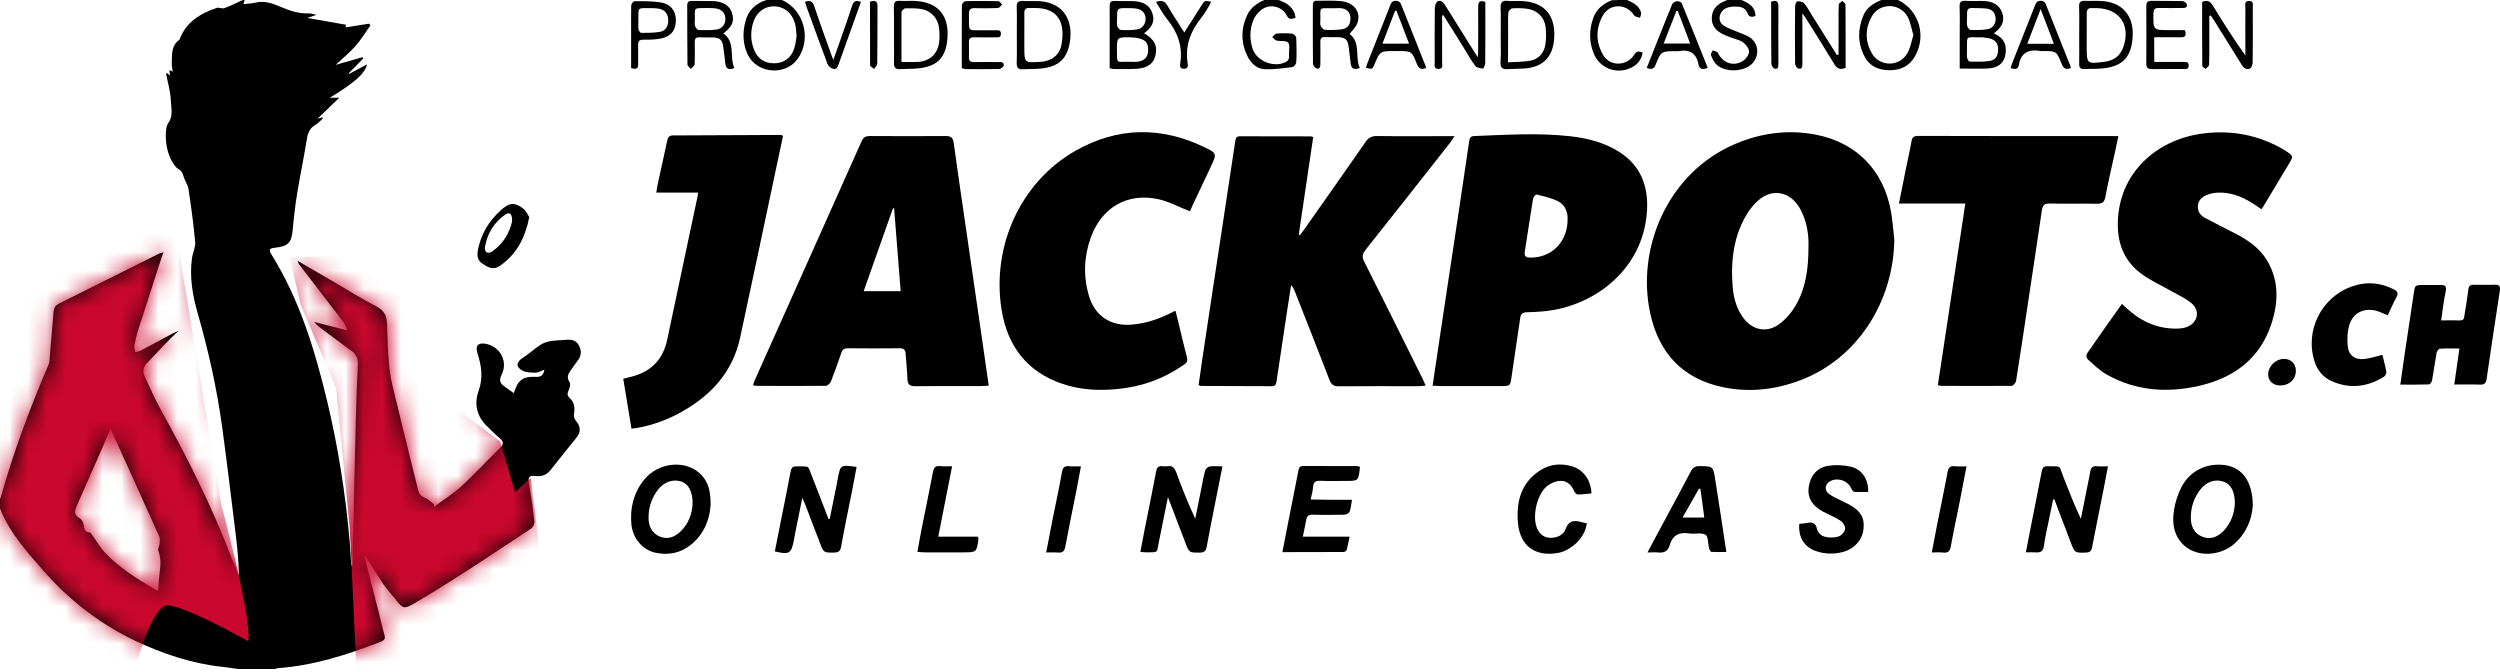
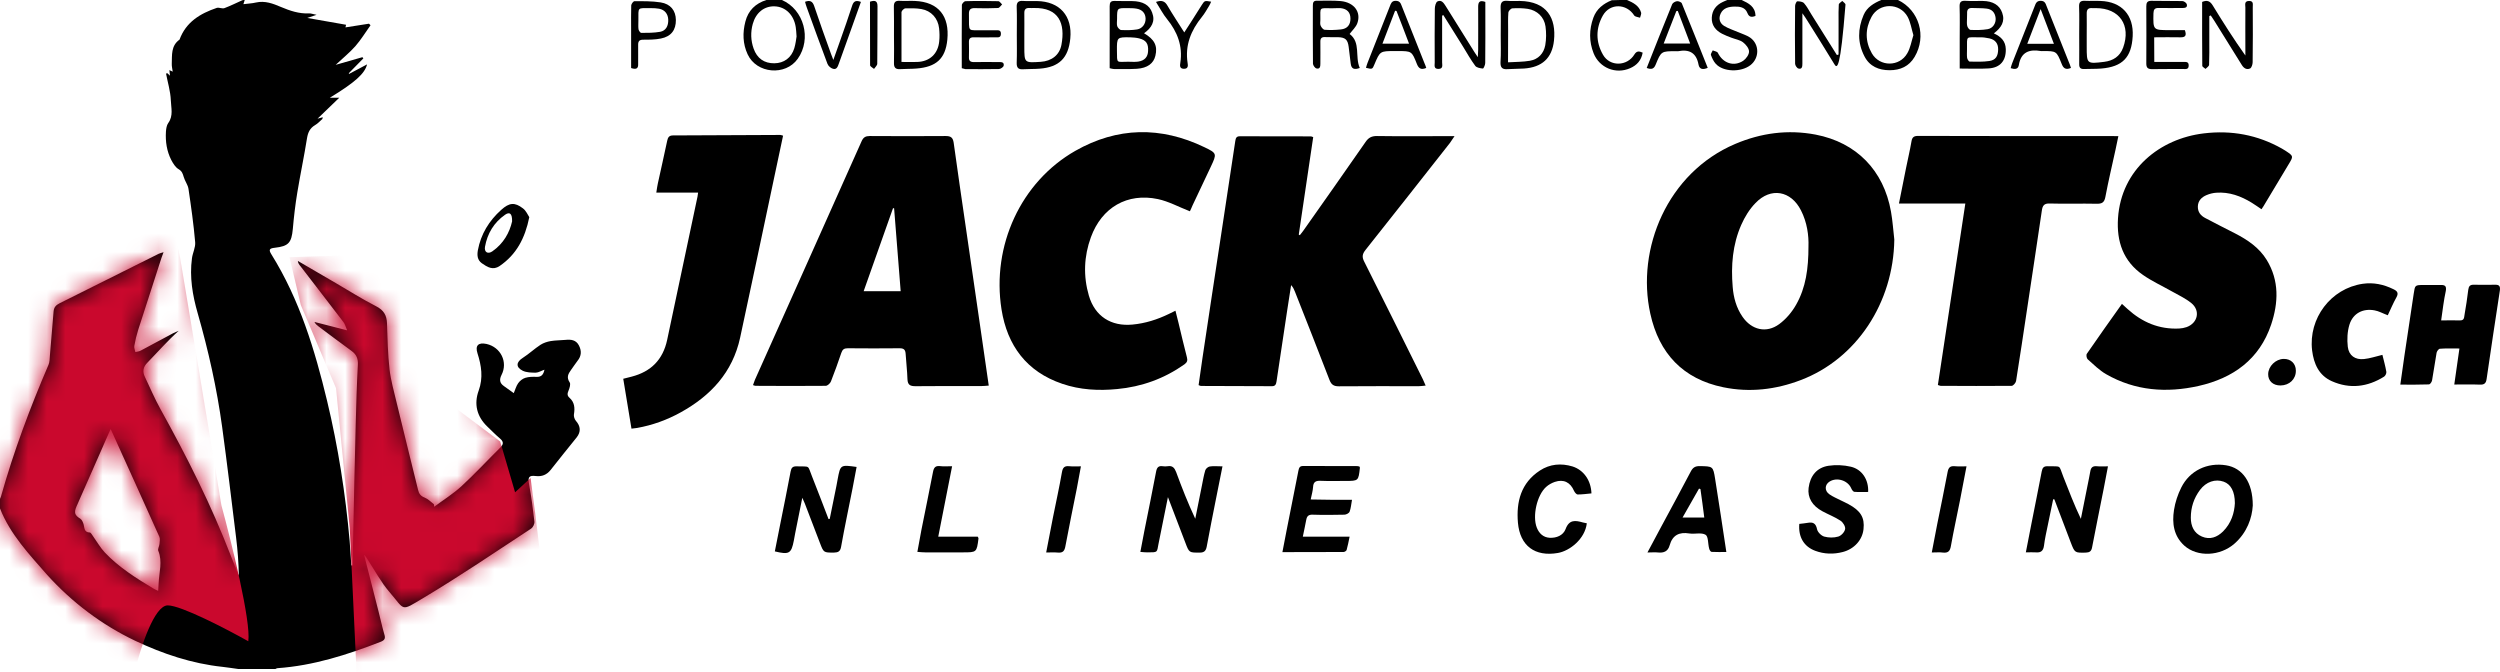
<svg xmlns="http://www.w3.org/2000/svg" width="134" height="36" viewBox="0 0 134 36" fill="none">
  <path d="M13.117 0C13.091 0.071 13.072 0.141 13.046 0.224C13.283 0.192 13.507 0.186 13.718 0.135C14.204 0.026 14.633 0.192 15.055 0.372C15.541 0.577 16.028 0.744 16.565 0.718C16.668 0.712 16.77 0.757 16.968 0.795C16.732 0.879 16.578 0.93 16.469 0.962C17.141 1.077 17.845 1.206 18.549 1.327C18.542 1.366 18.529 1.404 18.517 1.468C18.945 1.404 19.361 1.334 19.777 1.27C19.803 1.295 19.828 1.327 19.86 1.353C19.592 1.731 19.349 2.129 19.048 2.475C18.747 2.815 18.389 3.104 17.992 3.476C18.523 3.328 18.971 3.193 19.425 3.065C19.444 3.084 19.457 3.11 19.476 3.129C19.214 3.392 18.958 3.662 18.696 3.924C18.702 3.937 18.702 3.95 18.709 3.963C19.029 3.796 19.348 3.623 19.675 3.45C19.553 3.95 19.016 4.425 17.678 5.239C17.864 5.239 18.011 5.239 18.184 5.239C17.794 5.617 17.423 5.977 17.02 6.361C17.128 6.329 17.205 6.31 17.301 6.284C17.288 6.329 17.288 6.361 17.275 6.38C17.147 6.496 17.032 6.624 16.885 6.708C16.616 6.868 16.508 7.092 16.456 7.407C16.303 8.375 16.098 9.337 15.938 10.305C15.829 10.959 15.753 11.613 15.695 12.274C15.625 13.011 15.471 13.197 14.729 13.28C14.435 13.312 14.39 13.383 14.55 13.639C16.06 16.064 16.872 18.744 17.531 21.482C18.126 23.957 18.517 26.465 18.741 28.998C18.779 29.434 18.798 29.87 18.83 30.306C18.862 30.306 18.894 30.306 18.92 30.306C18.92 29.953 18.913 29.6 18.92 29.254C18.965 27.074 19.009 24.9 19.067 22.72C19.093 21.662 19.125 20.604 19.182 19.552C19.201 19.231 19.105 19 18.849 18.814C18.254 18.385 17.666 17.936 17.077 17.5C16.994 17.436 16.911 17.372 16.853 17.256C17.403 17.397 17.947 17.538 18.606 17.705C18.517 17.5 18.491 17.365 18.408 17.263C17.646 16.262 16.872 15.268 16.105 14.268C16.041 14.191 15.976 14.114 15.964 13.986C16.642 14.383 17.32 14.774 17.998 15.172C18.715 15.589 19.419 16.038 20.161 16.416C20.564 16.621 20.73 16.897 20.743 17.333C20.769 18.154 20.788 18.975 20.878 19.789C20.948 20.386 21.114 20.976 21.255 21.565C21.633 23.13 22.023 24.688 22.407 26.253C22.458 26.471 22.554 26.593 22.771 26.676C22.951 26.747 23.098 26.907 23.258 27.029C23.264 27.074 23.271 27.119 23.271 27.164C23.763 26.798 24.288 26.471 24.736 26.061C25.459 25.394 26.124 24.675 26.822 23.983C27.014 23.791 26.982 23.656 26.783 23.489C26.553 23.297 26.348 23.079 26.131 22.874C25.555 22.328 25.395 21.655 25.657 20.937C25.907 20.244 25.804 19.597 25.593 18.936C25.459 18.52 25.638 18.34 26.079 18.436C26.841 18.609 27.238 19.411 26.879 20.103C26.758 20.347 26.783 20.533 27.001 20.687C27.007 20.693 27.02 20.7 27.026 20.706C27.199 20.828 27.372 20.95 27.538 21.072C27.615 20.892 27.666 20.693 27.775 20.539C27.865 20.411 28.012 20.296 28.159 20.251C28.345 20.193 28.562 20.193 28.76 20.2C29.029 20.212 29.131 20.065 29.183 19.815C29.016 19.872 28.869 19.969 28.722 19.975C28.485 19.975 28.223 19.969 28.018 19.872C27.634 19.68 27.666 19.404 28.024 19.18C28.357 18.968 28.645 18.693 28.971 18.481C29.131 18.378 29.33 18.314 29.515 18.282C29.778 18.237 30.046 18.244 30.309 18.218C30.603 18.186 30.872 18.218 31.025 18.507C31.179 18.795 31.172 19.077 30.955 19.34C30.827 19.501 30.725 19.674 30.603 19.834C30.456 20.039 30.354 20.225 30.533 20.494C30.597 20.584 30.533 20.796 30.475 20.931C30.411 21.084 30.386 21.2 30.526 21.322C30.795 21.559 30.821 21.867 30.763 22.207C30.744 22.316 30.795 22.47 30.865 22.553C31.121 22.841 31.147 23.143 30.91 23.444C30.443 24.028 29.97 24.605 29.509 25.195C29.304 25.451 29.042 25.554 28.722 25.516C28.351 25.471 28.287 25.573 28.357 25.945C28.479 26.612 28.568 27.285 28.645 27.959C28.658 28.081 28.568 28.267 28.472 28.331C26.547 29.594 24.64 30.889 22.663 32.069C21.453 32.787 21.729 32.723 20.871 31.729C20.411 31.191 20.072 30.549 19.681 29.953C19.63 29.876 19.592 29.799 19.515 29.735C19.777 30.767 20.04 31.794 20.302 32.826C20.404 33.217 20.487 33.615 20.602 34.006C20.673 34.23 20.609 34.32 20.398 34.403C18.613 35.096 16.802 35.679 14.876 35.814C14.838 35.814 14.799 35.84 14.761 35.859C14.102 35.859 13.436 35.859 12.777 35.859C12.496 35.821 12.214 35.776 11.933 35.744C10.289 35.571 8.721 35.045 7.249 34.346C5.458 33.493 3.865 32.294 2.521 30.806C1.561 29.709 0.55 28.645 0 27.253C0 27.08 0 26.913 0 26.74C0.019 26.689 0.045 26.644 0.058 26.593C0.736 24.188 1.612 21.854 2.598 19.558C2.662 19.411 2.662 19.231 2.674 19.064C2.745 18.269 2.802 17.474 2.873 16.686C2.892 16.474 3.001 16.352 3.193 16.256C4.965 15.377 6.737 14.486 8.51 13.601C8.574 13.569 8.65 13.556 8.766 13.518C8.714 13.659 8.682 13.748 8.65 13.838C8.235 15.114 7.819 16.39 7.409 17.673C7.32 17.955 7.249 18.25 7.198 18.545C7.179 18.648 7.236 18.763 7.256 18.872C7.352 18.846 7.454 18.84 7.537 18.795C8.119 18.487 8.702 18.173 9.284 17.859C9.38 17.808 9.482 17.776 9.578 17.731C8.977 18.269 8.459 18.866 7.908 19.43C7.665 19.674 7.627 19.917 7.768 20.206C8.043 20.783 8.292 21.373 8.606 21.937C10.026 24.496 11.344 27.106 12.393 29.844C12.528 30.19 12.669 30.53 12.803 30.87C12.79 30.177 12.739 29.498 12.656 28.825C12.413 26.843 12.176 24.861 11.907 22.886C11.626 20.822 11.171 18.795 10.596 16.788C10.32 15.833 10.154 14.851 10.289 13.845C10.327 13.55 10.487 13.261 10.461 12.979C10.378 12.024 10.244 11.075 10.103 10.125C10.071 9.907 9.911 9.709 9.847 9.484C9.796 9.311 9.757 9.176 9.572 9.067C9.405 8.971 9.278 8.76 9.182 8.58C8.938 8.105 8.862 7.586 8.894 7.054C8.906 6.9 8.932 6.714 9.015 6.599C9.303 6.207 9.169 5.778 9.156 5.374C9.137 4.893 8.99 4.425 8.9 3.944C8.926 3.937 8.945 3.931 8.97 3.924C9.015 3.963 9.054 4.001 9.111 4.059C9.098 3.95 9.092 3.86 9.079 3.758C9.15 3.79 9.194 3.809 9.258 3.841C9.239 3.694 9.201 3.559 9.207 3.424C9.226 2.956 9.156 2.456 9.623 2.123C9.969 1.18 10.73 0.725 11.619 0.423C11.741 0.385 11.907 0.481 12.029 0.436C12.355 0.314 12.669 0.154 12.989 0.013C13.033 2.86664e-09 13.072 0 13.117 0ZM5.931 22.995C5.867 23.143 5.771 23.361 5.675 23.573C5.151 24.765 4.626 25.952 4.101 27.144C3.954 27.484 4.012 27.625 4.3 27.799C4.389 27.856 4.447 27.991 4.479 28.1C4.536 28.292 4.498 28.536 4.812 28.542C4.875 28.542 4.933 28.677 4.991 28.747C5.202 29.043 5.381 29.363 5.624 29.62C6.373 30.408 7.288 30.985 8.209 31.537C8.286 31.582 8.369 31.62 8.478 31.672C8.491 31.511 8.497 31.383 8.503 31.255C8.529 30.678 8.721 30.101 8.484 29.523C8.446 29.427 8.535 29.28 8.548 29.158C8.561 29.03 8.587 28.882 8.542 28.773C7.678 26.843 6.801 24.913 5.931 22.995Z" fill="black" />
  <mask id="mask0_8353_10839" style="mask-type:alpha" maskUnits="userSpaceOnUse" x="0" y="0" width="32" height="36">
    <path d="M13.117 0C13.091 0.071 13.072 0.141 13.046 0.224C13.283 0.192 13.507 0.186 13.718 0.135C14.204 0.026 14.633 0.192 15.055 0.372C15.541 0.577 16.028 0.744 16.565 0.718C16.668 0.712 16.77 0.757 16.968 0.795C16.732 0.879 16.578 0.93 16.469 0.962C17.141 1.077 17.845 1.206 18.549 1.327C18.542 1.366 18.529 1.404 18.517 1.468C18.945 1.404 19.361 1.334 19.777 1.27C19.803 1.295 19.828 1.327 19.86 1.353C19.592 1.731 19.349 2.129 19.048 2.475C18.747 2.815 18.389 3.104 17.992 3.476C18.523 3.328 18.971 3.193 19.425 3.065C19.444 3.084 19.457 3.11 19.476 3.129C19.214 3.392 18.958 3.662 18.696 3.924C18.702 3.937 18.702 3.95 18.709 3.963C19.029 3.796 19.348 3.623 19.675 3.45C19.553 3.95 19.016 4.425 17.678 5.239C17.864 5.239 18.011 5.239 18.184 5.239C17.794 5.617 17.423 5.977 17.02 6.361C17.128 6.329 17.205 6.31 17.301 6.284C17.288 6.329 17.288 6.361 17.275 6.38C17.147 6.496 17.032 6.624 16.885 6.708C16.616 6.868 16.508 7.092 16.456 7.407C16.303 8.375 16.098 9.337 15.938 10.305C15.829 10.959 15.753 11.613 15.695 12.274C15.625 13.011 15.471 13.197 14.729 13.28C14.435 13.312 14.39 13.383 14.55 13.639C16.06 16.064 16.872 18.744 17.531 21.482C18.126 23.957 18.517 26.465 18.741 28.998C18.779 29.434 18.798 29.87 18.83 30.306C18.862 30.306 18.894 30.306 18.92 30.306C18.92 29.953 18.913 29.6 18.92 29.254C18.965 27.074 19.009 24.9 19.067 22.72C19.093 21.662 19.125 20.604 19.182 19.552C19.201 19.231 19.105 19 18.849 18.814C18.254 18.385 17.666 17.936 17.077 17.5C16.994 17.436 16.911 17.372 16.853 17.256C17.403 17.397 17.947 17.538 18.606 17.705C18.517 17.5 18.491 17.365 18.408 17.263C17.646 16.262 16.872 15.268 16.105 14.268C16.041 14.191 15.976 14.114 15.964 13.986C16.642 14.383 17.32 14.774 17.998 15.172C18.715 15.589 19.419 16.038 20.161 16.416C20.564 16.621 20.73 16.897 20.743 17.333C20.769 18.154 20.788 18.975 20.878 19.789C20.948 20.386 21.114 20.976 21.255 21.565C21.633 23.13 22.023 24.688 22.407 26.253C22.458 26.471 22.554 26.593 22.771 26.676C22.951 26.747 23.098 26.907 23.258 27.029C23.264 27.074 23.271 27.119 23.271 27.164C23.763 26.798 24.288 26.471 24.736 26.061C25.459 25.394 26.124 24.675 26.822 23.983C27.014 23.791 26.982 23.656 26.783 23.489C26.553 23.297 26.348 23.079 26.131 22.874C25.555 22.328 25.395 21.655 25.657 20.937C25.907 20.244 25.804 19.597 25.593 18.936C25.459 18.52 25.638 18.34 26.079 18.436C26.841 18.609 27.238 19.411 26.879 20.103C26.758 20.347 26.783 20.533 27.001 20.687C27.007 20.693 27.02 20.7 27.026 20.706C27.199 20.828 27.372 20.95 27.538 21.072C27.615 20.892 27.666 20.693 27.775 20.539C27.865 20.411 28.012 20.296 28.159 20.251C28.345 20.193 28.562 20.193 28.76 20.2C29.029 20.212 29.131 20.065 29.183 19.815C29.016 19.872 28.869 19.969 28.722 19.975C28.485 19.975 28.223 19.969 28.018 19.872C27.634 19.68 27.666 19.404 28.024 19.18C28.357 18.968 28.645 18.693 28.971 18.481C29.131 18.378 29.33 18.314 29.515 18.282C29.778 18.237 30.046 18.244 30.309 18.218C30.603 18.186 30.872 18.218 31.025 18.507C31.179 18.795 31.172 19.077 30.955 19.34C30.827 19.501 30.725 19.674 30.603 19.834C30.456 20.039 30.354 20.225 30.533 20.494C30.597 20.584 30.533 20.796 30.475 20.931C30.411 21.084 30.386 21.2 30.526 21.322C30.795 21.559 30.821 21.867 30.763 22.207C30.744 22.316 30.795 22.47 30.865 22.553C31.121 22.841 31.147 23.143 30.91 23.444C30.443 24.028 29.97 24.605 29.509 25.195C29.304 25.451 29.042 25.554 28.722 25.516C28.351 25.471 28.287 25.573 28.357 25.945C28.479 26.612 28.568 27.285 28.645 27.959C28.658 28.081 28.568 28.267 28.472 28.331C26.547 29.594 24.64 30.889 22.663 32.069C21.453 32.787 21.729 32.723 20.871 31.729C20.411 31.191 20.072 30.549 19.681 29.953C19.63 29.876 19.592 29.799 19.515 29.735C19.777 30.767 20.04 31.794 20.302 32.826C20.404 33.217 20.487 33.615 20.602 34.006C20.673 34.23 20.609 34.32 20.398 34.403C18.613 35.096 16.802 35.679 14.876 35.814C14.838 35.814 14.799 35.84 14.761 35.859C14.102 35.859 13.436 35.859 12.777 35.859C12.496 35.821 12.214 35.776 11.933 35.744C10.289 35.571 8.721 35.045 7.249 34.346C5.458 33.493 3.865 32.294 2.521 30.806C1.561 29.709 0.55 28.645 0 27.253C0 27.08 0 26.913 0 26.74C0.019 26.689 0.045 26.644 0.058 26.593C0.736 24.188 1.612 21.854 2.598 19.558C2.662 19.411 2.662 19.231 2.674 19.064C2.745 18.269 2.802 17.474 2.873 16.686C2.892 16.474 3.001 16.352 3.193 16.256C4.965 15.377 6.737 14.486 8.51 13.601C8.574 13.569 8.65 13.556 8.766 13.518C8.714 13.659 8.682 13.748 8.65 13.838C8.235 15.114 7.819 16.39 7.409 17.673C7.32 17.955 7.249 18.25 7.198 18.545C7.179 18.648 7.236 18.763 7.256 18.872C7.352 18.846 7.454 18.84 7.537 18.795C8.119 18.487 8.702 18.173 9.284 17.859C9.38 17.808 9.482 17.776 9.578 17.731C8.977 18.269 8.459 18.866 7.908 19.43C7.665 19.674 7.627 19.917 7.768 20.206C8.043 20.783 8.292 21.373 8.606 21.937C10.026 24.496 11.344 27.106 12.393 29.844C12.528 30.19 12.669 30.53 12.803 30.87C12.79 30.177 12.739 29.498 12.656 28.825C12.413 26.843 12.176 24.861 11.907 22.886C11.626 20.822 11.171 18.795 10.596 16.788C10.32 15.833 10.154 14.851 10.289 13.845C10.327 13.55 10.487 13.261 10.461 12.979C10.378 12.024 10.244 11.075 10.103 10.125C10.071 9.907 9.911 9.709 9.847 9.484C9.796 9.311 9.757 9.176 9.572 9.067C9.405 8.971 9.278 8.76 9.182 8.58C8.938 8.105 8.862 7.586 8.894 7.054C8.906 6.9 8.932 6.714 9.015 6.599C9.303 6.207 9.169 5.778 9.156 5.374C9.137 4.893 8.99 4.425 8.9 3.944C8.926 3.937 8.945 3.931 8.97 3.924C9.015 3.963 9.054 4.001 9.111 4.059C9.098 3.95 9.092 3.86 9.079 3.758C9.15 3.79 9.194 3.809 9.258 3.841C9.239 3.694 9.201 3.559 9.207 3.424C9.226 2.956 9.156 2.456 9.623 2.123C9.969 1.18 10.73 0.725 11.619 0.423C11.741 0.385 11.907 0.481 12.029 0.436C12.355 0.314 12.669 0.154 12.989 0.013C13.033 2.86664e-09 13.072 0 13.117 0ZM5.931 22.995C5.867 23.143 5.771 23.361 5.675 23.573C5.151 24.765 4.626 25.952 4.101 27.144C3.954 27.484 4.012 27.625 4.3 27.799C4.389 27.856 4.447 27.991 4.479 28.1C4.536 28.292 4.498 28.536 4.812 28.542C4.875 28.542 4.933 28.677 4.991 28.747C5.202 29.043 5.381 29.363 5.624 29.62C6.373 30.408 7.288 30.985 8.209 31.537C8.286 31.582 8.369 31.62 8.478 31.672C8.491 31.511 8.497 31.383 8.503 31.255C8.529 30.678 8.721 30.101 8.484 29.523C8.446 29.427 8.535 29.28 8.548 29.158C8.561 29.03 8.587 28.882 8.542 28.773C7.678 26.843 6.801 24.913 5.931 22.995Z" fill="black" />
  </mask>
  <g mask="url(#mask0_8353_10839)">
    <path d="M19.131 36.455L18.747 28.311L18.011 20.808L16.124 16.352L15.516 13.787C17.435 13.712 21.319 13.607 21.498 13.787C21.677 13.966 22.746 18.671 23.258 21.001L26.809 23.662L27.609 26.387L28.44 25.618C28.728 27.734 29.266 32.024 29.112 32.255C28.959 32.486 22.394 35.151 19.131 36.455Z" fill="#CA082D" />
    <path d="M11.869 27.093L9.661 13.851L9.373 12.569C7.347 12.473 3.148 12.28 2.559 12.28C1.823 12.28 -5.055 18.212 -5.055 18.597C-5.055 18.904 -2.687 29.241 -1.504 34.371L7.262 35.846C7.539 34.714 8.273 32.448 8.99 32.448C9.706 32.448 12.167 33.73 13.308 34.371C13.462 33.32 12.413 29.081 11.869 27.093Z" fill="#CA082D" />
  </g>
  <path d="M41.909 0C43.093 0.513 43.515 2.084 42.76 3.149C42.101 4.085 40.553 3.95 40.073 2.911C39.811 2.347 39.798 1.757 39.951 1.161C40.105 0.558 40.495 0.186 41.077 0C41.353 0 41.634 0 41.909 0ZM42.696 1.956C42.677 1.725 42.677 1.59 42.651 1.449C42.549 0.795 42.101 0.359 41.519 0.34C40.962 0.321 40.514 0.68 40.348 1.283C40.227 1.725 40.239 2.167 40.393 2.603C40.578 3.129 40.962 3.399 41.506 3.392C42.018 3.386 42.415 3.104 42.575 2.584C42.645 2.353 42.671 2.11 42.696 1.956Z" fill="black" />
-   <path d="M68.526 0C68.987 0.16 69.371 0.391 69.441 0.955C69.236 1.026 69.089 1.064 68.974 0.84C68.712 0.327 68.046 0.173 67.592 0.539C67.406 0.686 67.246 0.898 67.163 1.116C66.978 1.61 66.978 2.123 67.144 2.623C67.374 3.322 68.392 3.674 68.993 3.277C69.038 3.245 69.07 3.181 69.083 3.129C69.102 3.072 69.089 3.001 69.089 2.937C69.083 2.713 69.159 2.424 69.044 2.283C68.948 2.161 68.635 2.225 68.424 2.174C68.334 2.155 68.27 2.052 68.193 1.988C68.27 1.924 68.34 1.808 68.424 1.802C68.699 1.776 68.98 1.776 69.255 1.802C69.338 1.808 69.473 1.943 69.479 2.026C69.499 2.462 69.505 2.905 69.479 3.341C69.473 3.437 69.351 3.591 69.268 3.597C68.769 3.655 68.257 3.739 67.758 3.706C67.368 3.681 67.061 3.399 66.875 3.033C66.504 2.289 66.504 1.533 66.862 0.782C67.048 0.398 67.381 0.173 67.758 0C68.014 0 68.27 0 68.526 0Z" fill="black" />
  <path d="M101.733 0C102.872 0.551 103.281 1.943 102.622 3.052C102.322 3.559 101.854 3.764 101.285 3.764C100.703 3.764 100.21 3.559 99.935 3.02C99.558 2.296 99.57 1.545 99.89 0.802C100.069 0.385 100.44 0.167 100.837 0C101.138 0 101.432 0 101.733 0ZM102.558 1.885C102.456 1.545 102.405 1.193 102.251 0.904C101.829 0.135 100.728 0.135 100.313 0.904C99.967 1.545 99.967 2.225 100.332 2.86C100.754 3.591 101.816 3.591 102.232 2.854C102.398 2.571 102.45 2.225 102.558 1.885Z" fill="black" />
  <path d="M93.352 0C93.723 0.173 94.087 0.353 94.094 0.853C93.889 0.936 93.748 0.923 93.659 0.693C93.537 0.378 93.236 0.346 92.961 0.353C92.673 0.359 92.373 0.423 92.232 0.718C92.104 0.981 92.168 1.238 92.417 1.392C92.654 1.533 92.916 1.616 93.172 1.725C93.383 1.821 93.62 1.885 93.806 2.014C94.318 2.373 94.311 3.116 93.819 3.495C93.307 3.886 92.36 3.86 91.963 3.418C91.848 3.29 91.765 3.116 91.707 2.95C91.682 2.886 91.771 2.783 91.803 2.7C91.899 2.745 92.04 2.757 92.078 2.834C92.347 3.386 92.929 3.591 93.435 3.258C93.588 3.155 93.755 2.924 93.748 2.757C93.748 2.591 93.576 2.379 93.422 2.264C93.249 2.135 93.012 2.103 92.801 2.02C92.635 1.956 92.462 1.892 92.302 1.808C91.957 1.629 91.733 1.353 91.752 0.943C91.771 0.545 91.989 0.269 92.347 0.103C92.424 0.071 92.501 0.032 92.577 0C92.84 0 93.096 0 93.352 0Z" fill="black" />
  <path d="M87.209 0C87.535 0.141 87.855 0.301 87.963 0.673C87.989 0.75 87.925 0.853 87.906 0.949C87.797 0.911 87.644 0.904 87.592 0.827C87.183 0.186 86.3 0.16 85.916 0.827C85.526 1.513 85.526 2.251 85.922 2.937C86.294 3.585 87.215 3.559 87.605 2.918C87.727 2.719 87.861 2.738 88.047 2.822C87.976 3.238 87.733 3.501 87.375 3.655C86.607 3.995 85.731 3.642 85.417 2.854C85.168 2.225 85.174 1.584 85.404 0.949C85.577 0.475 85.935 0.199 86.389 0.013C86.652 2.86664e-09 86.933 0 87.209 0Z" fill="black" />
  <path d="M101.535 12.839C101.49 16.231 99.507 19.238 96.519 20.373C95.175 20.886 93.787 21.047 92.373 20.758C90.21 20.316 88.924 18.943 88.457 16.814C87.689 13.339 89.372 9.26 93.006 7.715C94.394 7.125 95.834 6.933 97.318 7.215C99.507 7.638 100.965 9.132 101.356 11.338C101.445 11.838 101.477 12.338 101.535 12.839ZM96.934 13.204C96.954 12.633 96.864 11.922 96.531 11.274C95.994 10.216 94.913 10.024 94.094 10.883C93.774 11.21 93.518 11.627 93.332 12.05C92.865 13.108 92.776 14.237 92.872 15.378C92.916 15.942 93.064 16.494 93.396 16.975C93.883 17.686 94.676 17.879 95.367 17.372C95.732 17.103 96.052 16.725 96.275 16.327C96.794 15.41 96.934 14.397 96.934 13.204Z" fill="black" />
  <path d="M70.388 7.349C70.125 9.099 69.869 10.837 69.614 12.575C69.633 12.588 69.652 12.594 69.671 12.607C69.729 12.53 69.793 12.453 69.85 12.376C70.97 10.786 72.09 9.202 73.197 7.605C73.35 7.381 73.516 7.291 73.798 7.291C75.046 7.31 76.293 7.297 77.541 7.297C77.656 7.297 77.771 7.297 77.963 7.297C77.855 7.458 77.79 7.56 77.72 7.657C76.216 9.567 74.713 11.485 73.197 13.389C73.017 13.614 72.992 13.774 73.126 14.031C74.182 16.128 75.225 18.231 76.268 20.334C76.312 20.43 76.357 20.526 76.415 20.668C76.268 20.68 76.159 20.7 76.044 20.7C74.617 20.7 73.184 20.693 71.757 20.706C71.488 20.706 71.36 20.616 71.264 20.373C70.656 18.789 70.029 17.211 69.409 15.634C69.364 15.518 69.313 15.403 69.204 15.281C69.134 15.736 69.063 16.185 68.993 16.64C68.801 17.904 68.609 19.174 68.423 20.437C68.398 20.597 68.359 20.7 68.18 20.7C66.913 20.693 65.64 20.693 64.373 20.687C64.341 20.687 64.316 20.668 64.245 20.642C64.316 20.167 64.38 19.686 64.45 19.206C64.783 16.993 65.115 14.774 65.455 12.562C65.704 10.895 65.96 9.234 66.21 7.567C66.235 7.413 66.261 7.304 66.453 7.304C67.72 7.31 68.993 7.31 70.26 7.31C70.279 7.304 70.305 7.323 70.388 7.349Z" fill="black" />
  <path d="M52.997 20.668C52.831 20.68 52.716 20.693 52.601 20.693C51.43 20.693 50.252 20.687 49.082 20.7C48.8 20.7 48.653 20.648 48.64 20.328C48.627 19.879 48.57 19.436 48.544 18.988C48.531 18.763 48.467 18.667 48.224 18.667C47.297 18.68 46.369 18.673 45.441 18.667C45.249 18.667 45.16 18.725 45.096 18.911C44.923 19.424 44.737 19.937 44.539 20.443C44.501 20.546 44.36 20.674 44.264 20.68C43.003 20.693 41.749 20.687 40.489 20.68C40.457 20.68 40.431 20.661 40.361 20.642C40.393 20.546 40.425 20.45 40.463 20.36C42.37 16.096 44.283 11.831 46.183 7.567C46.279 7.355 46.401 7.291 46.618 7.291C47.975 7.297 49.325 7.304 50.681 7.291C50.956 7.291 51.072 7.362 51.116 7.644C51.328 9.176 51.551 10.703 51.775 12.235C52.063 14.217 52.351 16.204 52.639 18.186C52.754 18.994 52.876 19.808 52.997 20.668ZM47.924 11.164C47.904 11.164 47.885 11.164 47.866 11.158C47.348 12.633 46.823 14.108 46.292 15.608C46.97 15.608 47.604 15.608 48.276 15.608C48.154 14.114 48.039 12.639 47.924 11.164Z" fill="black" />
-   <path d="M76.787 20.674C76.947 19.603 77.094 18.596 77.247 17.583C77.58 15.39 77.906 13.197 78.239 11.004C78.412 9.856 78.585 8.708 78.751 7.553C78.776 7.38 78.84 7.297 79.032 7.291C80.747 7.226 82.462 7.111 84.17 7.303C85.072 7.406 85.949 7.624 86.742 8.111C87.894 8.823 88.342 9.9 88.284 11.209C88.156 14.139 85.879 16.14 83.281 16.614C82.814 16.698 82.328 16.724 81.854 16.736C81.617 16.743 81.515 16.813 81.483 17.044C81.336 18.089 81.169 19.135 81.022 20.18C80.952 20.686 80.958 20.693 80.44 20.693C79.371 20.693 78.309 20.693 77.241 20.693C77.1 20.693 76.966 20.68 76.787 20.674ZM84.023 11.773C84.042 11.408 83.914 11.004 83.53 10.798C83.172 10.612 82.763 10.529 82.366 10.426C82.321 10.414 82.187 10.555 82.174 10.638C82.02 11.581 81.88 12.53 81.732 13.472C81.694 13.703 81.752 13.799 82.001 13.806C83.134 13.838 84.017 12.991 84.023 11.773Z" fill="black" />
  <path d="M121.216 11.215C121.03 11.094 120.87 10.972 120.697 10.869C120.115 10.51 119.488 10.279 118.791 10.33C118.611 10.343 118.432 10.388 118.266 10.459C118.01 10.568 117.818 10.754 117.805 11.055C117.792 11.363 117.959 11.562 118.208 11.69C118.733 11.972 119.27 12.235 119.802 12.511C120.473 12.857 121.094 13.274 121.497 13.934C122.175 15.044 122.124 16.23 121.734 17.397C121.107 19.263 119.693 20.27 117.844 20.687C116.129 21.072 114.446 20.95 112.891 20.058C112.527 19.853 112.22 19.539 111.9 19.257C111.842 19.205 111.81 19.026 111.855 18.962C112.463 18.077 113.09 17.198 113.736 16.288C113.851 16.397 113.947 16.48 114.037 16.563C114.824 17.275 115.726 17.66 116.801 17.609C116.935 17.602 117.076 17.577 117.204 17.532C117.805 17.314 117.952 16.647 117.453 16.243C117.127 15.98 116.73 15.8 116.359 15.589C115.86 15.307 115.329 15.063 114.862 14.736C113.806 14.005 113.442 12.947 113.525 11.696C113.698 9.074 115.777 7.432 118.119 7.15C119.603 6.97 121.004 7.227 122.31 7.964C122.374 8.003 122.438 8.041 122.502 8.08C122.937 8.368 122.937 8.368 122.668 8.811C122.252 9.51 121.836 10.202 121.414 10.901C121.356 11.01 121.292 11.1 121.216 11.215Z" fill="black" />
  <path d="M63.778 11.325C63.183 11.094 62.639 10.793 62.063 10.671C60.419 10.324 59.056 11.12 58.474 12.71C58.096 13.742 58.058 14.8 58.365 15.852C58.691 16.955 59.555 17.506 60.7 17.397C61.391 17.333 62.031 17.128 62.652 16.827C62.754 16.775 62.863 16.724 63.004 16.654C63.061 16.891 63.119 17.102 63.17 17.314C63.317 17.923 63.458 18.539 63.618 19.148C63.663 19.315 63.637 19.417 63.49 19.526C62.402 20.296 61.193 20.732 59.875 20.854C58.883 20.95 57.892 20.899 56.938 20.572C55.025 19.924 53.989 18.52 53.681 16.583C53.144 13.165 54.724 9.747 57.636 8.086C59.888 6.804 62.217 6.765 64.552 7.888C65.237 8.215 65.224 8.24 64.904 8.926C64.578 9.619 64.251 10.318 63.919 11.011C63.874 11.132 63.804 11.267 63.778 11.325Z" fill="black" />
  <path d="M113.544 7.298C113.487 7.58 113.442 7.805 113.391 8.029C113.205 8.875 113.007 9.716 112.847 10.562C112.789 10.863 112.655 10.928 112.373 10.921C111.542 10.902 110.71 10.934 109.878 10.908C109.571 10.895 109.481 11.011 109.443 11.287C109.187 13.037 108.918 14.788 108.656 16.538C108.458 17.834 108.272 19.129 108.061 20.424C108.042 20.527 107.907 20.681 107.824 20.681C106.557 20.694 105.29 20.687 104.017 20.681C103.985 20.681 103.96 20.662 103.87 20.636C104.356 17.417 104.843 14.185 105.342 10.908C104.139 10.908 102.987 10.908 101.784 10.908C101.919 10.248 102.04 9.632 102.162 9.017C102.258 8.536 102.373 8.061 102.456 7.574C102.494 7.343 102.597 7.285 102.814 7.285C104.19 7.292 105.566 7.292 106.941 7.292C108.989 7.292 111.036 7.292 113.084 7.292C113.224 7.298 113.359 7.298 113.544 7.298Z" fill="black" />
  <path d="M41.973 7.272C41.807 8.048 41.641 8.817 41.48 9.593C40.879 12.428 40.284 15.268 39.67 18.103C39.267 19.956 38.096 21.213 36.483 22.104C35.754 22.508 34.974 22.79 34.148 22.938C34.065 22.951 33.982 22.963 33.847 22.976C33.7 22.085 33.553 21.206 33.406 20.302C33.579 20.257 33.719 20.225 33.86 20.187C34.897 19.917 35.536 19.276 35.761 18.212C36.298 15.653 36.842 13.101 37.386 10.542C37.398 10.491 37.398 10.44 37.418 10.324C36.669 10.324 35.946 10.324 35.178 10.324C35.21 10.119 35.229 9.972 35.261 9.83C35.428 9.067 35.6 8.311 35.761 7.548C35.799 7.374 35.856 7.259 36.068 7.259C37.987 7.253 39.907 7.24 41.826 7.233C41.858 7.233 41.903 7.253 41.973 7.272Z" fill="black" />
  <path d="M130.846 17.173C131.23 17.173 131.543 17.167 131.863 17.173C132.093 17.179 132.074 17 132.1 16.865C132.176 16.423 132.247 15.98 132.298 15.538C132.324 15.339 132.394 15.256 132.599 15.262C132.983 15.268 133.367 15.268 133.75 15.262C133.974 15.256 134.019 15.365 133.994 15.563C133.75 17.141 133.514 18.725 133.283 20.309C133.251 20.546 133.155 20.629 132.912 20.616C132.471 20.597 132.023 20.61 131.549 20.61C131.645 19.95 131.729 19.34 131.825 18.68C131.447 18.68 131.108 18.667 130.775 18.693C130.711 18.699 130.622 18.821 130.602 18.904C130.513 19.398 130.449 19.892 130.359 20.386C130.347 20.469 130.257 20.597 130.199 20.604C129.7 20.623 129.201 20.616 128.657 20.616C128.734 20.059 128.805 19.546 128.881 19.039C129.048 17.942 129.214 16.846 129.374 15.749C129.444 15.281 129.438 15.281 129.892 15.275C130.199 15.275 130.513 15.281 130.82 15.275C131.057 15.268 131.14 15.339 131.095 15.595C130.986 16.089 130.929 16.602 130.846 17.173Z" fill="black" />
  <path d="M127.985 16.898C127.71 16.795 127.499 16.673 127.275 16.635C126.654 16.52 126.123 16.789 125.931 17.398C125.816 17.77 125.797 18.2 125.842 18.591C125.899 19.059 126.238 19.296 126.712 19.245C127.032 19.213 127.345 19.104 127.697 19.02C127.768 19.315 127.857 19.623 127.908 19.931C127.921 20.008 127.857 20.143 127.787 20.188C126.897 20.745 125.95 20.861 124.984 20.431C124.293 20.123 124.018 19.501 123.929 18.783C123.724 17.065 124.933 15.461 126.641 15.211C127.217 15.128 127.761 15.243 128.286 15.5C128.491 15.596 128.58 15.705 128.446 15.942C128.273 16.25 128.132 16.59 127.985 16.898Z" fill="black" />
  <path d="M44.474 27.811C44.596 27.221 44.718 26.631 44.833 26.041C44.858 25.926 44.878 25.81 44.897 25.695C45.044 24.906 45.044 24.906 45.914 25.028C45.844 25.413 45.773 25.791 45.697 26.176C45.492 27.221 45.268 28.266 45.082 29.311C45.038 29.561 44.922 29.613 44.698 29.619C44.148 29.619 44.148 29.626 43.95 29.106C43.681 28.401 43.412 27.689 43.137 26.984C43.105 26.907 43.067 26.83 43.003 26.682C42.868 27.362 42.747 27.965 42.625 28.567C42.6 28.702 42.574 28.843 42.549 28.978C42.414 29.671 42.299 29.741 41.531 29.555C41.627 29.061 41.723 28.561 41.826 28.067C42.011 27.137 42.203 26.208 42.376 25.278C42.414 25.073 42.485 24.989 42.702 24.996C43.457 25.021 43.265 24.9 43.534 25.56C43.835 26.31 44.116 27.067 44.41 27.824C44.436 27.817 44.455 27.811 44.474 27.811Z" fill="black" />
  <path d="M110.05 26.76C109.954 27.221 109.858 27.689 109.762 28.151C109.686 28.517 109.603 28.882 109.558 29.248C109.519 29.53 109.391 29.632 109.116 29.607C108.963 29.594 108.803 29.607 108.585 29.607C108.688 29.068 108.784 28.581 108.88 28.093C109.065 27.151 109.257 26.215 109.436 25.272C109.475 25.067 109.545 24.983 109.762 24.99C110.517 25.015 110.332 24.887 110.594 25.554C110.889 26.304 111.177 27.061 111.535 27.811C111.65 27.221 111.772 26.638 111.887 26.048C111.938 25.785 111.995 25.528 112.04 25.265C112.072 25.067 112.162 24.971 112.379 24.99C112.559 25.009 112.738 24.996 112.987 24.996C112.904 25.419 112.834 25.811 112.757 26.202C112.552 27.247 112.335 28.292 112.136 29.337C112.098 29.549 112.002 29.613 111.797 29.62C111.215 29.632 111.209 29.639 110.997 29.087C110.703 28.311 110.409 27.542 110.114 26.766C110.095 26.76 110.07 26.76 110.05 26.76Z" fill="black" />
  <path d="M62.601 26.645C62.422 27.536 62.262 28.331 62.102 29.12C62 29.633 62.083 29.601 61.488 29.607C61.385 29.607 61.277 29.595 61.123 29.582C61.2 29.184 61.27 28.812 61.341 28.44C61.552 27.382 61.769 26.331 61.968 25.273C62.012 25.042 62.108 24.958 62.326 24.99C62.409 25.003 62.499 25.003 62.582 24.99C62.844 24.945 62.953 25.074 63.042 25.305C63.35 26.145 63.676 26.972 64.066 27.805C64.181 27.222 64.303 26.632 64.418 26.048C64.476 25.766 64.52 25.484 64.604 25.208C64.629 25.119 64.757 25.016 64.847 25.003C65.052 24.971 65.263 24.997 65.525 24.997C65.397 25.638 65.282 26.228 65.16 26.824C65 27.651 64.828 28.472 64.68 29.3C64.636 29.53 64.54 29.62 64.303 29.62C63.74 29.62 63.74 29.633 63.535 29.088C63.234 28.299 62.934 27.517 62.601 26.645Z" fill="black" />
-   <path d="M38.089 27.042C38.051 27.779 37.776 28.587 37.053 29.183C36.49 29.645 35.837 29.773 35.127 29.626C34.442 29.478 33.911 28.856 33.841 28.087C33.764 27.215 33.969 26.407 34.519 25.721C35.306 24.746 36.809 24.624 37.596 25.458C37.974 25.855 38.089 26.343 38.089 27.042ZM37.123 27.029C37.136 26.349 36.906 25.932 36.502 25.804C36.048 25.663 35.568 25.842 35.242 26.279C34.916 26.721 34.756 27.227 34.762 27.773C34.769 28.202 34.935 28.574 35.351 28.754C35.773 28.933 36.151 28.799 36.464 28.497C36.918 28.074 37.091 27.523 37.123 27.029Z" fill="black" />
  <path d="M120.749 27.093C120.71 27.76 120.448 28.536 119.776 29.132C119.002 29.819 117.78 29.87 117.082 29.248C116.506 28.728 116.417 28.042 116.526 27.337C116.59 26.92 116.73 26.503 116.916 26.131C117.37 25.221 118.311 24.778 119.315 24.939C120.192 25.08 120.749 25.836 120.749 27.093ZM119.789 26.971C119.789 26.343 119.571 25.952 119.187 25.817C118.739 25.657 118.247 25.823 117.921 26.259C117.588 26.702 117.428 27.202 117.428 27.747C117.428 28.196 117.594 28.575 118.023 28.76C118.458 28.946 118.842 28.793 119.155 28.485C119.597 28.042 119.763 27.491 119.789 26.971Z" fill="black" />
  <path d="M72.467 26.791C72.422 27.035 72.409 27.24 72.339 27.426C72.307 27.509 72.154 27.587 72.058 27.587C71.495 27.599 70.925 27.606 70.362 27.587C70.151 27.58 70.055 27.651 70.016 27.856C69.965 28.151 69.895 28.433 69.831 28.766C70.669 28.766 71.469 28.766 72.339 28.766C72.281 29.036 72.243 29.26 72.179 29.478C72.166 29.529 72.07 29.587 72.013 29.587C70.938 29.594 69.863 29.594 68.737 29.594C68.82 29.17 68.89 28.786 68.967 28.401C69.178 27.343 69.389 26.291 69.594 25.233C69.626 25.079 69.658 24.977 69.85 24.977C70.823 24.983 71.789 24.983 72.761 24.983C72.8 24.983 72.838 25.002 72.877 25.015C72.883 25.047 72.896 25.066 72.889 25.086C72.813 25.778 72.813 25.778 72.109 25.778C71.674 25.778 71.232 25.791 70.797 25.772C70.541 25.759 70.394 25.817 70.381 26.105C70.368 26.31 70.305 26.516 70.253 26.772C71.008 26.791 71.712 26.791 72.467 26.791Z" fill="black" />
  <path d="M96.442 28.081C96.602 28.062 96.749 28.049 96.896 28.023C97.177 27.972 97.331 28.049 97.395 28.369C97.427 28.523 97.619 28.716 97.779 28.761C98.009 28.825 98.291 28.831 98.528 28.761C98.688 28.716 98.873 28.517 98.899 28.357C98.924 28.222 98.783 27.991 98.649 27.908C98.348 27.709 98.009 27.581 97.689 27.408C97.133 27.113 96.877 26.67 96.941 26.151C97.024 25.503 97.382 25.061 98.009 24.965C98.4 24.907 98.822 24.926 99.206 25.016C99.807 25.157 100.165 25.715 100.133 26.369C99.89 26.369 99.634 26.382 99.391 26.362C99.327 26.356 99.257 26.247 99.225 26.17C99.039 25.747 98.457 25.567 98.067 25.811C97.798 25.978 97.785 26.311 98.06 26.497C98.24 26.625 98.451 26.709 98.649 26.811C98.79 26.882 98.937 26.946 99.078 27.023C99.73 27.376 99.954 27.741 99.884 28.363C99.826 28.934 99.391 29.428 98.771 29.588C98.278 29.716 97.779 29.703 97.299 29.524C96.691 29.299 96.384 28.786 96.442 28.081Z" fill="black" />
  <path d="M88.303 29.613C88.578 29.107 88.802 28.683 89.026 28.26C89.563 27.266 90.101 26.272 90.626 25.272C90.734 25.067 90.856 24.983 91.093 24.983C91.809 24.996 91.822 24.983 91.931 25.669C92.136 26.952 92.328 28.235 92.532 29.588C92.251 29.588 91.995 29.594 91.739 29.581C91.688 29.575 91.624 29.472 91.611 29.402C91.54 29.145 91.573 28.76 91.419 28.664C91.195 28.529 90.843 28.639 90.549 28.594C90.005 28.504 89.647 28.683 89.493 29.229C89.403 29.556 89.18 29.645 88.866 29.613C88.706 29.594 88.552 29.613 88.303 29.613ZM91.144 26.215C91.118 26.208 91.093 26.202 91.067 26.189C90.779 26.696 90.491 27.202 90.184 27.741C90.6 27.741 90.958 27.741 91.349 27.741C91.285 27.215 91.214 26.715 91.144 26.215Z" fill="black" />
  <path d="M85.302 26.446C85.046 26.472 84.803 26.504 84.567 26.504C84.496 26.504 84.407 26.395 84.368 26.311C84.17 25.85 83.812 25.67 83.338 25.83C83.172 25.888 83.005 25.978 82.871 26.1C82.378 26.542 82.129 27.664 82.372 28.28C82.494 28.594 82.724 28.806 83.063 28.825C83.428 28.844 83.786 28.697 83.914 28.363C84.106 27.837 84.439 27.889 84.842 28.004C84.912 28.023 84.983 28.036 85.053 28.049C84.957 28.883 84.144 29.53 83.498 29.64C82.276 29.851 81.47 29.261 81.361 28.017C81.265 26.889 81.527 25.882 82.538 25.221C83.076 24.869 83.677 24.817 84.291 25.003C84.886 25.196 85.277 25.747 85.302 26.446Z" fill="black" />
  <path d="M51.033 24.99C50.783 26.266 50.54 27.497 50.29 28.767C51.033 28.767 51.73 28.767 52.408 28.767C52.434 28.825 52.453 28.844 52.447 28.863C52.351 29.607 52.351 29.607 51.608 29.607C50.937 29.607 50.265 29.607 49.593 29.607C49.465 29.607 49.343 29.594 49.171 29.581C49.248 29.164 49.312 28.786 49.388 28.401C49.593 27.369 49.81 26.336 50.009 25.297C50.054 25.06 50.137 24.958 50.38 24.983C50.578 25.009 50.783 24.99 51.033 24.99Z" fill="black" />
  <path d="M56.075 29.613C56.209 28.933 56.325 28.33 56.44 27.727C56.6 26.926 56.779 26.124 56.919 25.316C56.964 25.06 57.054 24.964 57.31 24.989C57.495 25.009 57.687 24.996 57.937 24.996C57.86 25.419 57.79 25.797 57.719 26.176C57.515 27.208 57.297 28.241 57.105 29.279C57.06 29.529 56.971 29.639 56.715 29.619C56.516 29.6 56.331 29.613 56.075 29.613Z" fill="black" />
  <path d="M103.543 29.613C103.652 29.055 103.742 28.567 103.838 28.08C104.023 27.15 104.222 26.22 104.394 25.291C104.439 25.047 104.542 24.97 104.772 24.989C104.97 25.008 105.169 24.996 105.405 24.996C105.277 25.643 105.169 26.233 105.053 26.83C104.893 27.644 104.714 28.452 104.567 29.273C104.522 29.536 104.42 29.645 104.151 29.619C103.972 29.593 103.787 29.613 103.543 29.613Z" fill="black" />
  <path d="M28.37 11.64C28.14 12.781 27.672 13.647 26.783 14.256C26.419 14.506 26.118 14.314 25.823 14.108C25.587 13.935 25.567 13.692 25.612 13.422C25.772 12.55 26.214 11.832 26.866 11.248C27.301 10.857 27.589 10.832 28.024 11.165C28.197 11.287 28.287 11.518 28.37 11.64ZM27.449 11.864C27.455 11.441 27.321 11.338 27.071 11.511C26.476 11.928 26.124 12.512 25.996 13.224C25.945 13.512 26.143 13.64 26.387 13.474C26.988 13.057 27.314 12.467 27.449 11.864Z" fill="black" />
  <path d="M61.321 1.783C61.884 2.11 62.057 2.462 61.929 2.988C61.833 3.398 61.506 3.649 60.937 3.687C60.521 3.713 60.105 3.7 59.696 3.7C59.632 3.7 59.574 3.674 59.478 3.655C59.478 3.174 59.478 2.7 59.478 2.219C59.478 1.59 59.484 0.962 59.478 0.333C59.478 0.128 59.536 0.045 59.747 0.051C60.054 0.064 60.361 0.051 60.675 0.058C61.251 0.064 61.615 0.269 61.756 0.68C61.935 1.148 61.724 1.494 61.321 1.783ZM60.47 3.309C60.649 3.309 60.835 3.328 61.007 3.302C61.353 3.251 61.526 3.052 61.538 2.732C61.558 2.34 61.436 2.154 61.059 2.058C60.905 2.02 60.745 2.007 60.585 2.001C59.868 1.988 59.862 1.994 59.868 2.725C59.875 3.431 59.83 3.309 60.47 3.309ZM59.875 1.013C59.875 1.141 59.849 1.276 59.881 1.398C59.907 1.481 60.016 1.603 60.092 1.609C60.38 1.622 60.668 1.622 60.95 1.577C61.231 1.532 61.41 1.276 61.404 1C61.398 0.712 61.225 0.513 60.911 0.462C60.751 0.436 60.592 0.436 60.431 0.436C59.875 0.429 59.875 0.429 59.875 1.013Z" fill="black" />
  <path d="M106.87 1.789C107.261 1.968 107.497 2.212 107.51 2.629C107.529 3.244 107.216 3.629 106.595 3.667C106.09 3.699 105.584 3.674 105.04 3.674C105.04 3.116 105.04 2.584 105.04 2.051C105.04 1.487 105.053 0.916 105.034 0.352C105.028 0.108 105.111 0.031 105.348 0.044C105.655 0.064 105.968 0.044 106.275 0.051C106.819 0.057 107.177 0.275 107.318 0.686C107.485 1.154 107.267 1.487 106.87 1.789ZM105.431 2.654C105.431 2.802 105.418 2.956 105.437 3.103C105.45 3.18 105.527 3.302 105.578 3.302C105.93 3.308 106.282 3.321 106.627 3.27C106.973 3.219 107.094 3.007 107.101 2.654C107.107 2.327 106.941 2.128 106.634 2.058C106.461 2.019 106.275 1.994 106.096 2C105.348 2.013 105.437 1.878 105.431 2.654ZM105.431 1.006C105.431 1.134 105.412 1.269 105.444 1.391C105.463 1.474 105.552 1.596 105.616 1.603C105.923 1.615 106.237 1.615 106.538 1.564C106.819 1.519 106.992 1.243 106.966 0.968C106.934 0.673 106.768 0.493 106.48 0.461C106.231 0.429 105.968 0.442 105.719 0.429C105.514 0.416 105.424 0.512 105.437 0.718C105.431 0.814 105.431 0.91 105.431 1.006Z" fill="black" />
-   <path d="M98.547 2.924C98.547 2.308 98.547 1.692 98.547 1.077C98.547 0.801 98.54 0.519 98.559 0.243C98.566 0.173 98.681 0.115 98.745 0.051C98.803 0.115 98.918 0.179 98.918 0.25C98.93 1.378 98.924 2.507 98.924 3.635C98.643 3.757 98.47 3.687 98.323 3.443C97.836 2.641 97.337 1.846 96.838 1.051C96.787 0.961 96.723 0.884 96.608 0.711C96.608 1.365 96.608 1.923 96.608 2.488C96.608 2.795 96.608 3.11 96.608 3.417C96.608 3.571 96.589 3.725 96.397 3.674C96.32 3.655 96.218 3.507 96.218 3.417C96.205 2.385 96.205 1.346 96.218 0.314C96.218 0.224 96.294 0.07 96.333 0.07C96.454 0.07 96.627 0.089 96.698 0.173C96.858 0.352 96.966 0.577 97.101 0.788C97.555 1.506 98.003 2.231 98.457 2.949C98.489 2.943 98.521 2.936 98.547 2.924Z" fill="black" />
+   <path d="M98.547 2.924C98.547 2.308 98.547 1.692 98.547 1.077C98.547 0.801 98.54 0.519 98.559 0.243C98.566 0.173 98.681 0.115 98.745 0.051C98.803 0.115 98.918 0.179 98.918 0.25C98.643 3.757 98.47 3.687 98.323 3.443C97.836 2.641 97.337 1.846 96.838 1.051C96.787 0.961 96.723 0.884 96.608 0.711C96.608 1.365 96.608 1.923 96.608 2.488C96.608 2.795 96.608 3.11 96.608 3.417C96.608 3.571 96.589 3.725 96.397 3.674C96.32 3.655 96.218 3.507 96.218 3.417C96.205 2.385 96.205 1.346 96.218 0.314C96.218 0.224 96.294 0.07 96.333 0.07C96.454 0.07 96.627 0.089 96.698 0.173C96.858 0.352 96.966 0.577 97.101 0.788C97.555 1.506 98.003 2.231 98.457 2.949C98.489 2.943 98.521 2.936 98.547 2.924Z" fill="black" />
  <path d="M118.419 0.86C118.419 1.296 118.419 1.732 118.419 2.161C118.419 2.597 118.426 3.04 118.407 3.476C118.4 3.553 118.285 3.623 118.215 3.694C118.157 3.636 118.042 3.585 118.042 3.527C118.029 2.386 118.035 1.244 118.035 0.103C118.311 -0.013 118.464 0.064 118.605 0.295C119.155 1.193 119.718 2.084 120.352 2.976C120.352 2.867 120.352 2.758 120.352 2.649C120.352 1.898 120.345 1.154 120.352 0.404C120.352 0.263 120.281 0.058 120.544 0.052C120.812 0.045 120.742 0.25 120.748 0.391C120.755 1.373 120.755 2.354 120.742 3.335C120.742 3.45 120.684 3.63 120.608 3.668C120.428 3.752 120.275 3.668 120.16 3.482C119.673 2.694 119.181 1.905 118.688 1.116C118.624 1.02 118.56 0.924 118.496 0.827C118.471 0.84 118.445 0.853 118.419 0.86Z" fill="black" />
  <path d="M77.298 0.84C77.298 1.674 77.298 2.507 77.298 3.341C77.298 3.482 77.368 3.687 77.106 3.694C76.837 3.7 76.901 3.495 76.901 3.354C76.895 2.392 76.895 1.43 76.907 0.468C76.907 0.333 76.959 0.122 77.048 0.077C77.259 -0.026 77.381 0.154 77.49 0.327C78.002 1.154 78.52 1.975 79.032 2.796C79.07 2.86 79.115 2.918 79.211 3.065C79.224 2.873 79.23 2.77 79.23 2.668C79.23 1.898 79.236 1.129 79.23 0.359C79.23 0.109 79.307 -0.006 79.614 0.103C79.614 0.269 79.614 0.442 79.614 0.622C79.614 1.539 79.62 2.462 79.608 3.379C79.608 3.482 79.518 3.674 79.486 3.674C79.345 3.662 79.153 3.629 79.076 3.533C78.833 3.206 78.635 2.854 78.424 2.507C78.072 1.943 77.714 1.372 77.362 0.808C77.336 0.821 77.317 0.827 77.298 0.84Z" fill="black" />
  <path d="M47.917 1.891C47.917 1.391 47.923 0.89 47.911 0.384C47.904 0.147 47.968 0.025 48.23 0.044C48.493 0.063 48.762 0.038 49.03 0.05C50.329 0.102 50.899 0.89 50.777 2.128C50.675 3.154 50.176 3.59 49.126 3.673C48.832 3.699 48.531 3.686 48.237 3.706C47.981 3.718 47.911 3.603 47.917 3.366C47.93 2.872 47.917 2.378 47.917 1.891ZM48.32 3.321C48.634 3.321 48.896 3.327 49.158 3.321C49.83 3.302 50.278 2.885 50.342 2.218C50.367 1.987 50.361 1.75 50.336 1.519C50.278 0.98 49.913 0.576 49.389 0.486C49.107 0.435 48.813 0.442 48.531 0.448C48.454 0.448 48.327 0.576 48.32 0.647C48.32 1.512 48.32 2.391 48.32 3.321Z" fill="black" />
  <path d="M80.439 1.891C80.439 1.397 80.452 0.91 80.433 0.416C80.427 0.153 80.497 0.018 80.791 0.044C81.015 0.07 81.239 0.044 81.463 0.051C82.922 0.076 83.421 0.98 83.293 2.179C83.191 3.122 82.647 3.609 81.681 3.674C81.393 3.693 81.105 3.686 80.817 3.706C80.535 3.731 80.414 3.635 80.427 3.334C80.459 2.853 80.439 2.372 80.439 1.891ZM80.83 3.34C81.246 3.315 81.63 3.321 82.001 3.257C82.455 3.18 82.743 2.866 82.826 2.423C82.884 2.096 82.884 1.743 82.839 1.416C82.769 0.91 82.385 0.551 81.885 0.474C81.617 0.435 81.335 0.429 81.06 0.448C80.983 0.455 80.855 0.589 80.849 0.666C80.823 0.987 80.836 1.307 80.836 1.628C80.83 2.179 80.83 2.731 80.83 3.34Z" fill="black" />
  <path d="M54.501 1.859C54.501 1.365 54.514 0.878 54.495 0.39C54.482 0.115 54.59 0.031 54.846 0.05C55.09 0.07 55.333 0.05 55.582 0.057C56.798 0.076 57.489 0.852 57.367 2.07C57.265 3.109 56.772 3.597 55.736 3.68C55.441 3.706 55.141 3.693 54.846 3.712C54.584 3.731 54.488 3.635 54.495 3.366C54.514 2.859 54.501 2.359 54.501 1.859ZM54.904 1.859C54.904 2.07 54.904 2.282 54.904 2.5C54.904 3.372 54.904 3.372 55.781 3.314C56.363 3.276 56.791 2.955 56.894 2.397C57.105 1.269 56.766 0.397 55.41 0.429C55.333 0.429 55.262 0.435 55.186 0.429C54.987 0.416 54.898 0.499 54.904 0.705C54.91 1.096 54.904 1.48 54.904 1.859Z" fill="black" />
  <path d="M111.445 1.859C111.445 1.359 111.458 0.852 111.439 0.352C111.432 0.108 111.522 0.031 111.759 0.044C112.034 0.057 112.315 0.038 112.59 0.051C113.723 0.089 114.376 0.814 114.312 1.949C114.248 3.077 113.768 3.578 112.629 3.674C112.322 3.699 112.015 3.687 111.701 3.699C111.509 3.706 111.439 3.623 111.445 3.43C111.452 2.911 111.445 2.385 111.445 1.859ZM111.848 1.885C111.848 2.09 111.848 2.289 111.848 2.494C111.848 3.424 111.848 3.43 112.782 3.315C113.262 3.257 113.627 3.026 113.8 2.552C114.235 1.352 113.601 0.435 112.341 0.435C112.277 0.435 112.213 0.442 112.149 0.435C111.931 0.416 111.842 0.506 111.848 0.73C111.855 1.115 111.848 1.5 111.848 1.885Z" fill="black" />
  <path d="M72.339 1.821C72.947 2.277 72.615 3.04 72.883 3.643C72.608 3.745 72.429 3.713 72.397 3.399C72.365 3.104 72.326 2.809 72.288 2.507C72.237 2.123 72.109 2.007 71.731 1.994C71.495 1.988 71.264 2.001 71.028 1.988C70.829 1.975 70.765 2.065 70.772 2.251C70.778 2.636 70.772 3.02 70.772 3.405C70.772 3.553 70.759 3.719 70.561 3.668C70.484 3.649 70.382 3.508 70.375 3.418C70.362 2.379 70.369 1.347 70.369 0.308C70.369 0.154 70.388 0.032 70.586 0.039C71.015 0.045 71.444 0.019 71.866 0.058C72.576 0.128 72.966 0.641 72.755 1.238C72.678 1.456 72.487 1.623 72.339 1.821ZM71.405 0.443C70.669 0.436 70.778 0.366 70.772 1.058C70.772 1.167 70.746 1.283 70.785 1.372C70.823 1.469 70.925 1.59 71.002 1.597C71.29 1.616 71.578 1.61 71.866 1.578C72.211 1.546 72.384 1.334 72.384 1.001C72.384 0.667 72.211 0.475 71.859 0.436C71.706 0.43 71.552 0.443 71.405 0.443Z" fill="black" />
-   <path d="M38.774 1.789C39.439 2.264 39.087 3.04 39.362 3.649C39.068 3.758 38.908 3.706 38.876 3.392C38.844 3.084 38.806 2.777 38.761 2.475C38.71 2.135 38.575 2.02 38.23 2.007C37.987 2.001 37.737 2.014 37.494 2.001C37.289 1.988 37.238 2.078 37.238 2.264C37.245 2.661 37.251 3.052 37.232 3.45C37.225 3.533 37.097 3.61 37.027 3.694C36.963 3.617 36.848 3.54 36.848 3.463C36.835 2.405 36.841 1.347 36.835 0.289C36.835 0.103 36.918 0.045 37.084 0.051C37.468 0.058 37.852 0.045 38.236 0.058C38.761 0.083 39.113 0.308 39.228 0.673C39.375 1.135 39.26 1.417 38.774 1.789ZM37.897 0.43C37.142 0.442 37.251 0.365 37.244 1.077C37.244 1.186 37.219 1.302 37.257 1.398C37.289 1.488 37.385 1.61 37.456 1.61C37.776 1.622 38.095 1.622 38.409 1.584C38.697 1.545 38.882 1.302 38.882 1.02C38.882 0.718 38.697 0.5 38.377 0.455C38.217 0.43 38.057 0.436 37.897 0.43Z" fill="black" />
  <path d="M115.47 3.321C116.008 3.321 116.52 3.321 117.025 3.321C117.159 3.321 117.319 3.295 117.313 3.513C117.313 3.738 117.147 3.699 117.012 3.699C116.456 3.706 115.905 3.693 115.349 3.706C115.137 3.706 115.042 3.641 115.042 3.411C115.048 2.385 115.048 1.365 115.042 0.339C115.042 0.153 115.086 0.044 115.31 0.044C115.86 0.057 116.417 0.044 116.974 0.057C117.057 0.057 117.185 0.147 117.211 0.223C117.262 0.403 117.121 0.429 116.98 0.429C116.552 0.429 116.129 0.435 115.701 0.429C115.496 0.422 115.432 0.506 115.425 0.711C115.406 1.615 115.4 1.615 116.296 1.615C116.571 1.615 116.846 1.615 117.108 1.615C117.217 1.916 117.127 2.006 116.865 2C116.411 1.987 115.95 2 115.464 2C115.47 2.436 115.47 2.859 115.47 3.321Z" fill="black" />
  <path d="M51.551 3.655C51.551 2.507 51.544 1.391 51.557 0.269C51.557 0.199 51.679 0.064 51.749 0.064C52.338 0.045 52.92 0.051 53.509 0.064C53.579 0.064 53.643 0.173 53.713 0.237C53.643 0.301 53.573 0.423 53.496 0.429C53.08 0.449 52.664 0.449 52.248 0.436C52.011 0.429 51.928 0.526 51.935 0.756C51.954 1.782 51.813 1.603 52.76 1.622C52.952 1.629 53.144 1.616 53.336 1.622C53.477 1.629 53.656 1.577 53.649 1.821C53.643 2.039 53.477 2 53.349 2C52.965 2.007 52.581 2.007 52.197 2C51.999 1.994 51.928 2.077 51.935 2.263C51.941 2.533 51.941 2.796 51.935 3.065C51.928 3.257 52.005 3.328 52.203 3.328C52.639 3.321 53.08 3.321 53.515 3.328C53.649 3.328 53.835 3.309 53.797 3.52C53.784 3.597 53.63 3.7 53.541 3.7C52.946 3.713 52.351 3.706 51.749 3.706C51.692 3.693 51.64 3.674 51.551 3.655Z" fill="black" />
  <path d="M111.004 3.641C110.716 3.763 110.594 3.654 110.505 3.423C110.229 2.731 110.223 2.737 109.494 2.737C109.462 2.737 109.43 2.744 109.398 2.737C108.777 2.628 108.323 2.782 108.208 3.494C108.169 3.718 107.996 3.725 107.772 3.654C107.798 3.564 107.817 3.475 107.849 3.398C108.252 2.378 108.655 1.352 109.059 0.333C109.116 0.179 109.167 0.044 109.378 0.044C109.596 0.044 109.641 0.179 109.698 0.333C110.089 1.314 110.479 2.295 110.869 3.276C110.927 3.391 110.959 3.513 111.004 3.641ZM110.089 2.346C109.852 1.73 109.634 1.153 109.378 0.486C109.116 1.16 108.892 1.737 108.662 2.346C109.148 2.346 109.583 2.346 110.089 2.346Z" fill="black" />
  <path d="M88.264 3.642C88.725 2.482 89.166 1.353 89.627 0.231C89.659 0.147 89.793 0.077 89.889 0.064C89.973 0.058 90.12 0.115 90.145 0.179C90.612 1.321 91.067 2.469 91.534 3.636C91.284 3.745 91.092 3.726 91.041 3.463C90.926 2.834 90.549 2.629 89.954 2.744C89.915 2.751 89.87 2.744 89.826 2.744C89.045 2.744 89.038 2.744 88.744 3.463C88.655 3.687 88.527 3.745 88.264 3.642ZM89.928 0.583C89.902 0.59 89.877 0.59 89.851 0.596C89.627 1.167 89.403 1.738 89.173 2.334C89.666 2.334 90.107 2.334 90.593 2.334C90.363 1.725 90.145 1.154 89.928 0.583Z" fill="black" />
  <path d="M76.447 3.641C76.172 3.757 76.044 3.673 75.948 3.436C75.672 2.737 75.666 2.737 74.918 2.737C74.866 2.737 74.809 2.737 74.758 2.737C73.971 2.737 73.971 2.737 73.67 3.449C73.561 3.718 73.555 3.718 73.216 3.635C73.241 3.545 73.267 3.455 73.299 3.372C73.695 2.359 74.099 1.346 74.495 0.339C74.553 0.191 74.591 0.044 74.809 0.044C75.02 0.044 75.078 0.166 75.135 0.326C75.538 1.346 75.948 2.365 76.351 3.385C76.389 3.462 76.415 3.545 76.447 3.641ZM74.853 0.589C74.828 0.583 74.802 0.583 74.777 0.576C74.553 1.153 74.329 1.73 74.099 2.34C74.591 2.34 75.033 2.34 75.525 2.34C75.295 1.737 75.078 1.16 74.853 0.589Z" fill="black" />
  <path d="M33.828 3.648C33.828 2.943 33.828 2.237 33.828 1.539C33.828 1.122 33.821 0.705 33.834 0.288C33.84 0.205 33.949 0.064 34.007 0.064C34.474 0.064 34.947 0.057 35.408 0.128C35.946 0.211 36.221 0.57 36.227 1.07C36.233 1.603 35.977 1.955 35.427 2.064C35.12 2.128 34.794 2.128 34.474 2.128C34.282 2.128 34.205 2.199 34.205 2.391C34.212 2.731 34.199 3.078 34.205 3.417C34.218 3.661 34.122 3.744 33.828 3.648ZM34.218 1.096C34.218 1.256 34.205 1.417 34.224 1.571C34.237 1.641 34.32 1.763 34.372 1.763C34.711 1.763 35.05 1.763 35.383 1.705C35.69 1.648 35.83 1.391 35.818 1.051C35.805 0.75 35.632 0.525 35.331 0.468C35.184 0.442 35.037 0.436 34.89 0.436C34.135 0.436 34.224 0.365 34.218 1.096Z" fill="black" />
  <path d="M43.15 0.096C43.413 0 43.547 0.064 43.637 0.314C43.925 1.174 44.232 2.027 44.539 2.879C44.571 2.969 44.603 3.053 44.667 3.213C44.801 2.828 44.916 2.514 45.025 2.2C45.249 1.565 45.473 0.936 45.678 0.295C45.755 0.058 45.889 0 46.145 0.103C45.966 0.609 45.786 1.11 45.607 1.61C45.39 2.212 45.172 2.809 44.961 3.412C44.904 3.572 44.846 3.745 44.648 3.687C44.532 3.655 44.398 3.54 44.353 3.424C43.969 2.418 43.611 1.404 43.24 0.391C43.202 0.302 43.182 0.199 43.15 0.096Z" fill="black" />
  <path d="M61.961 0.103C62.268 -0.006 62.441 0.064 62.575 0.302C62.85 0.77 63.151 1.225 63.477 1.738C63.631 1.507 63.759 1.308 63.887 1.103C64.066 0.821 64.239 0.539 64.418 0.263C64.571 0.026 64.571 0.032 64.917 0.09C64.878 0.173 64.853 0.25 64.808 0.314C64.686 0.513 64.571 0.725 64.424 0.904C63.836 1.629 63.509 2.424 63.656 3.38C63.682 3.521 63.688 3.694 63.452 3.687C63.209 3.681 63.247 3.495 63.266 3.36C63.4 2.469 63.112 1.712 62.556 1.026C62.338 0.763 62.172 0.436 61.961 0.103Z" fill="black" />
  <path d="M122.239 20.661C121.836 20.667 121.567 20.417 121.574 20.052C121.58 19.629 121.977 19.244 122.405 19.237C122.789 19.231 123.058 19.488 123.058 19.866C123.064 20.321 122.712 20.655 122.239 20.661Z" fill="black" />
-   <path d="M94.932 0.089C95.232 -0.013 95.322 0.089 95.322 0.346C95.316 1.372 95.322 2.391 95.322 3.417C95.322 3.558 95.316 3.731 95.117 3.68C95.04 3.661 94.951 3.513 94.945 3.424C94.932 2.314 94.932 1.211 94.932 0.089Z" fill="black" />
  <path d="M46.631 0.09C46.925 -0.007 47.034 0.064 47.034 0.34C47.028 1.366 47.034 2.392 47.021 3.418C47.021 3.507 46.906 3.604 46.849 3.693C46.778 3.629 46.637 3.565 46.637 3.495C46.631 2.366 46.631 1.231 46.631 0.09Z" fill="black" />
</svg>